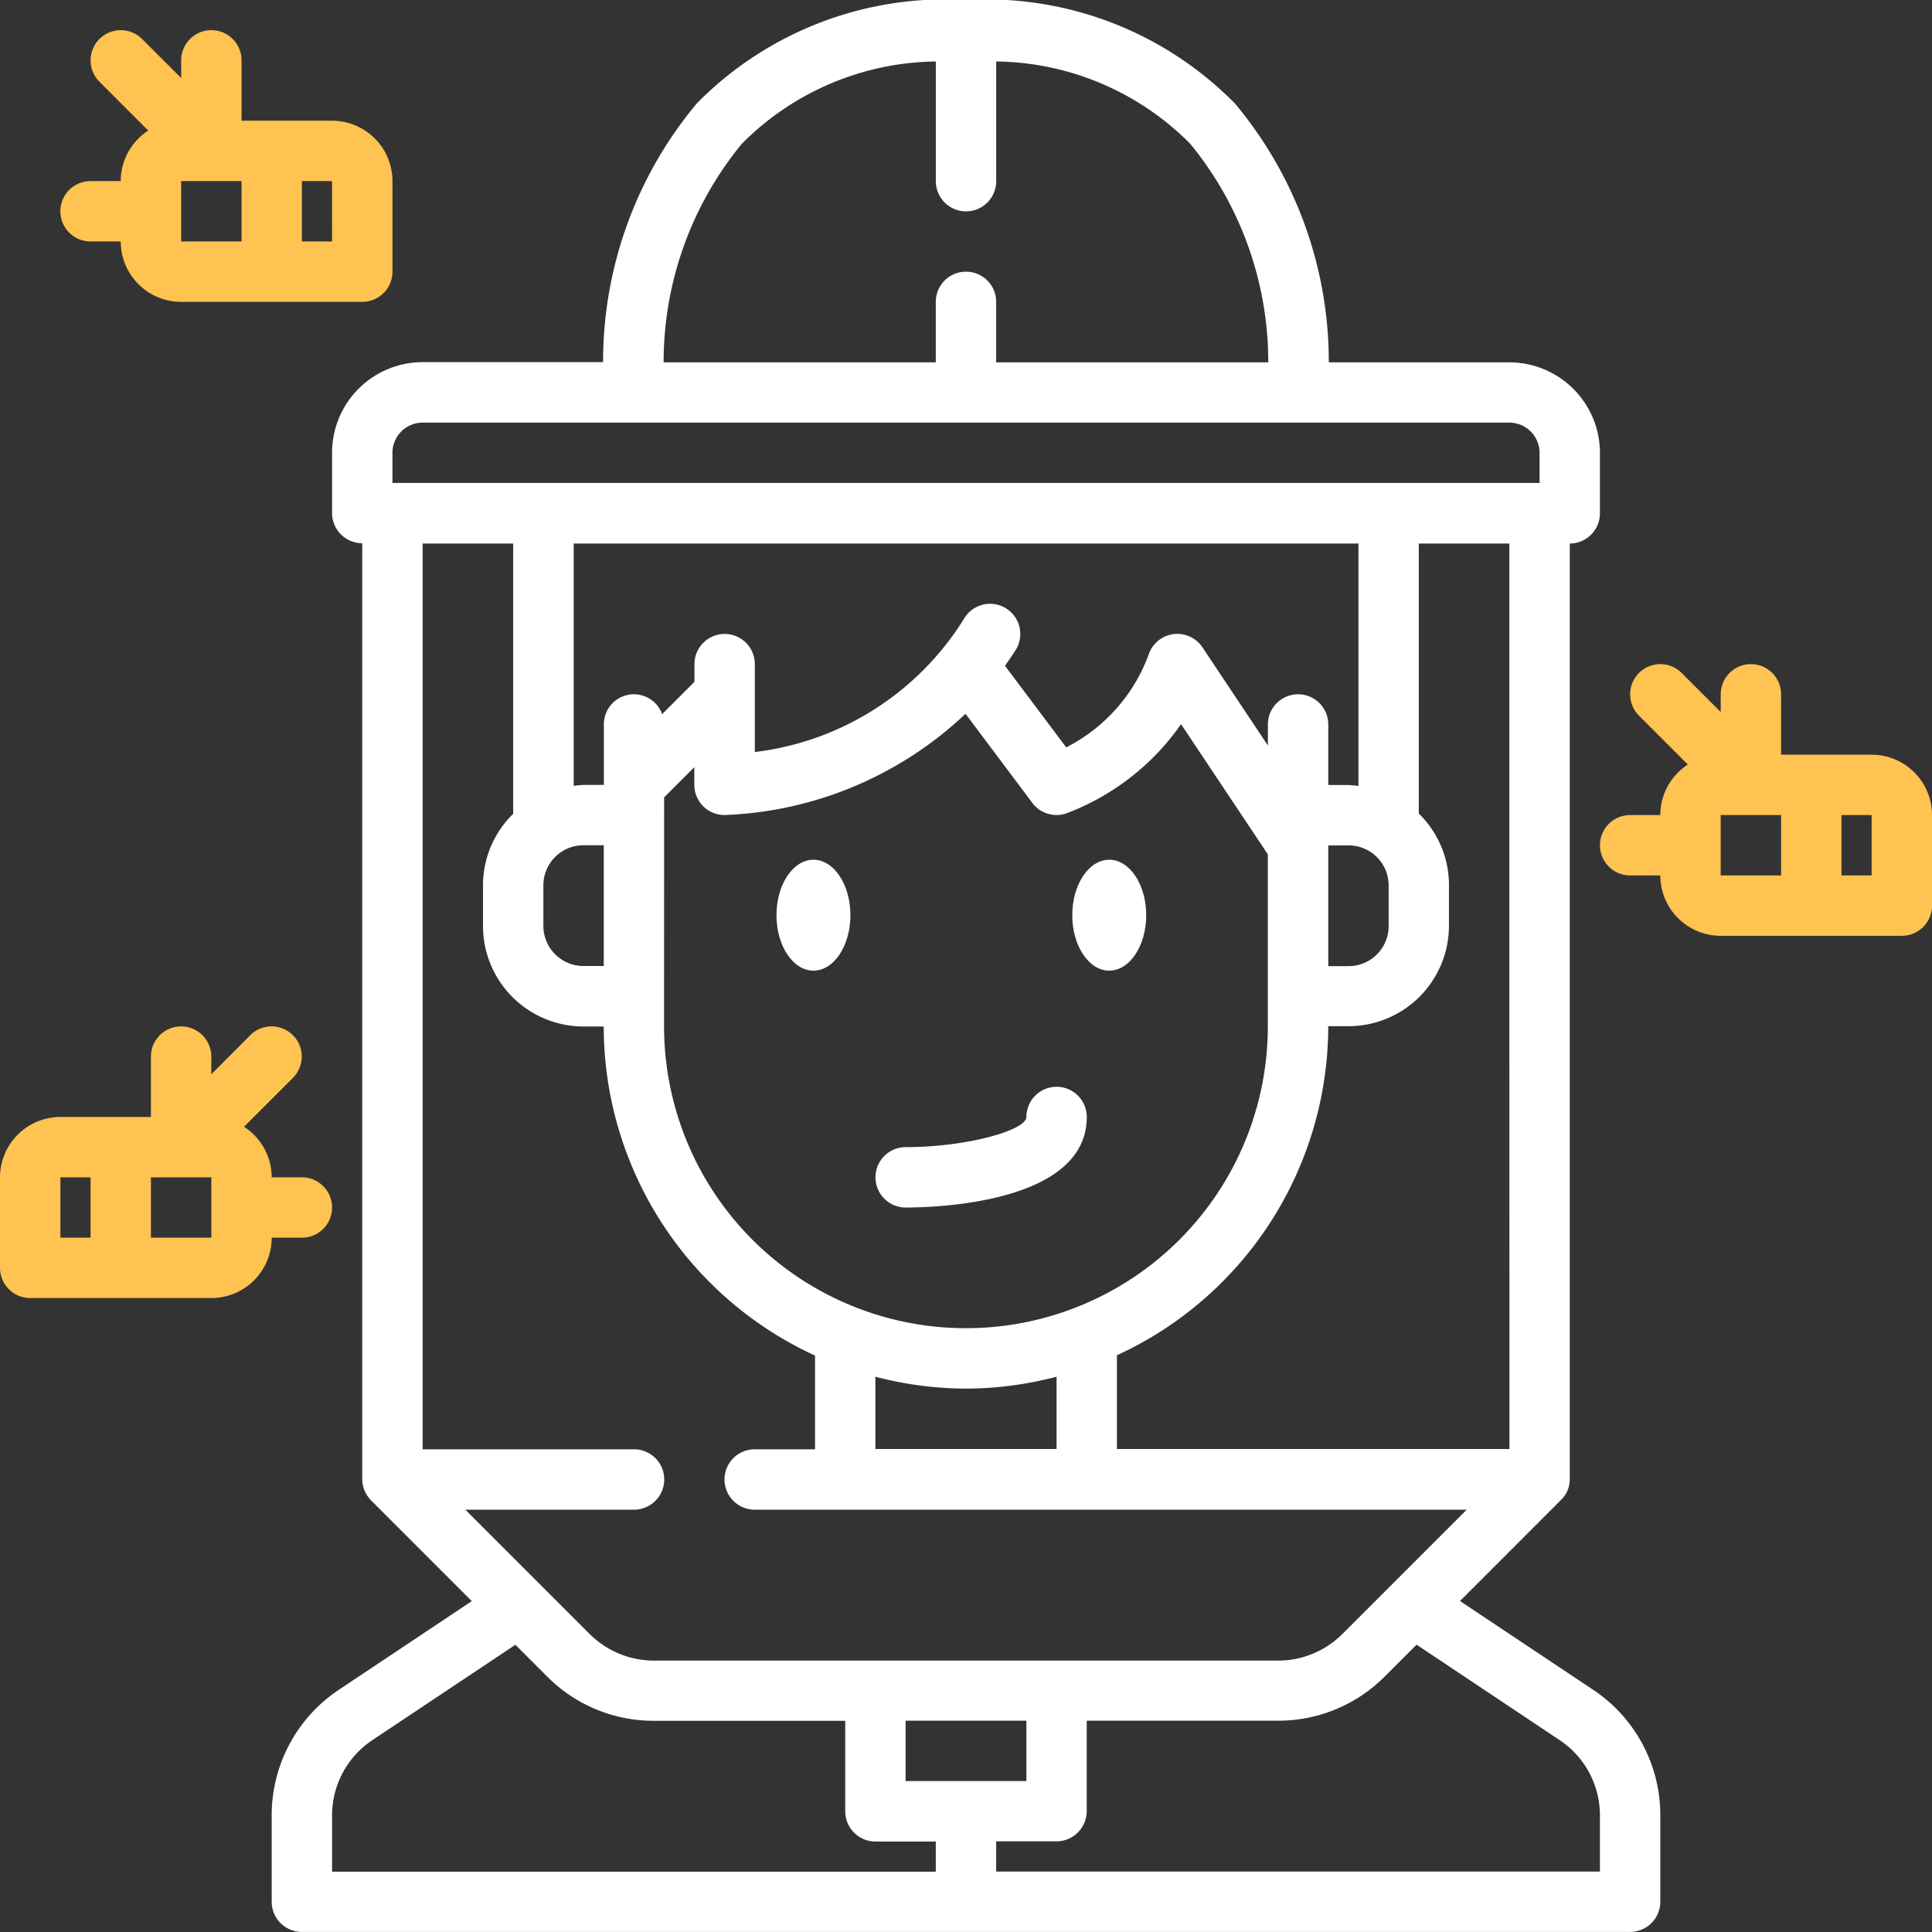
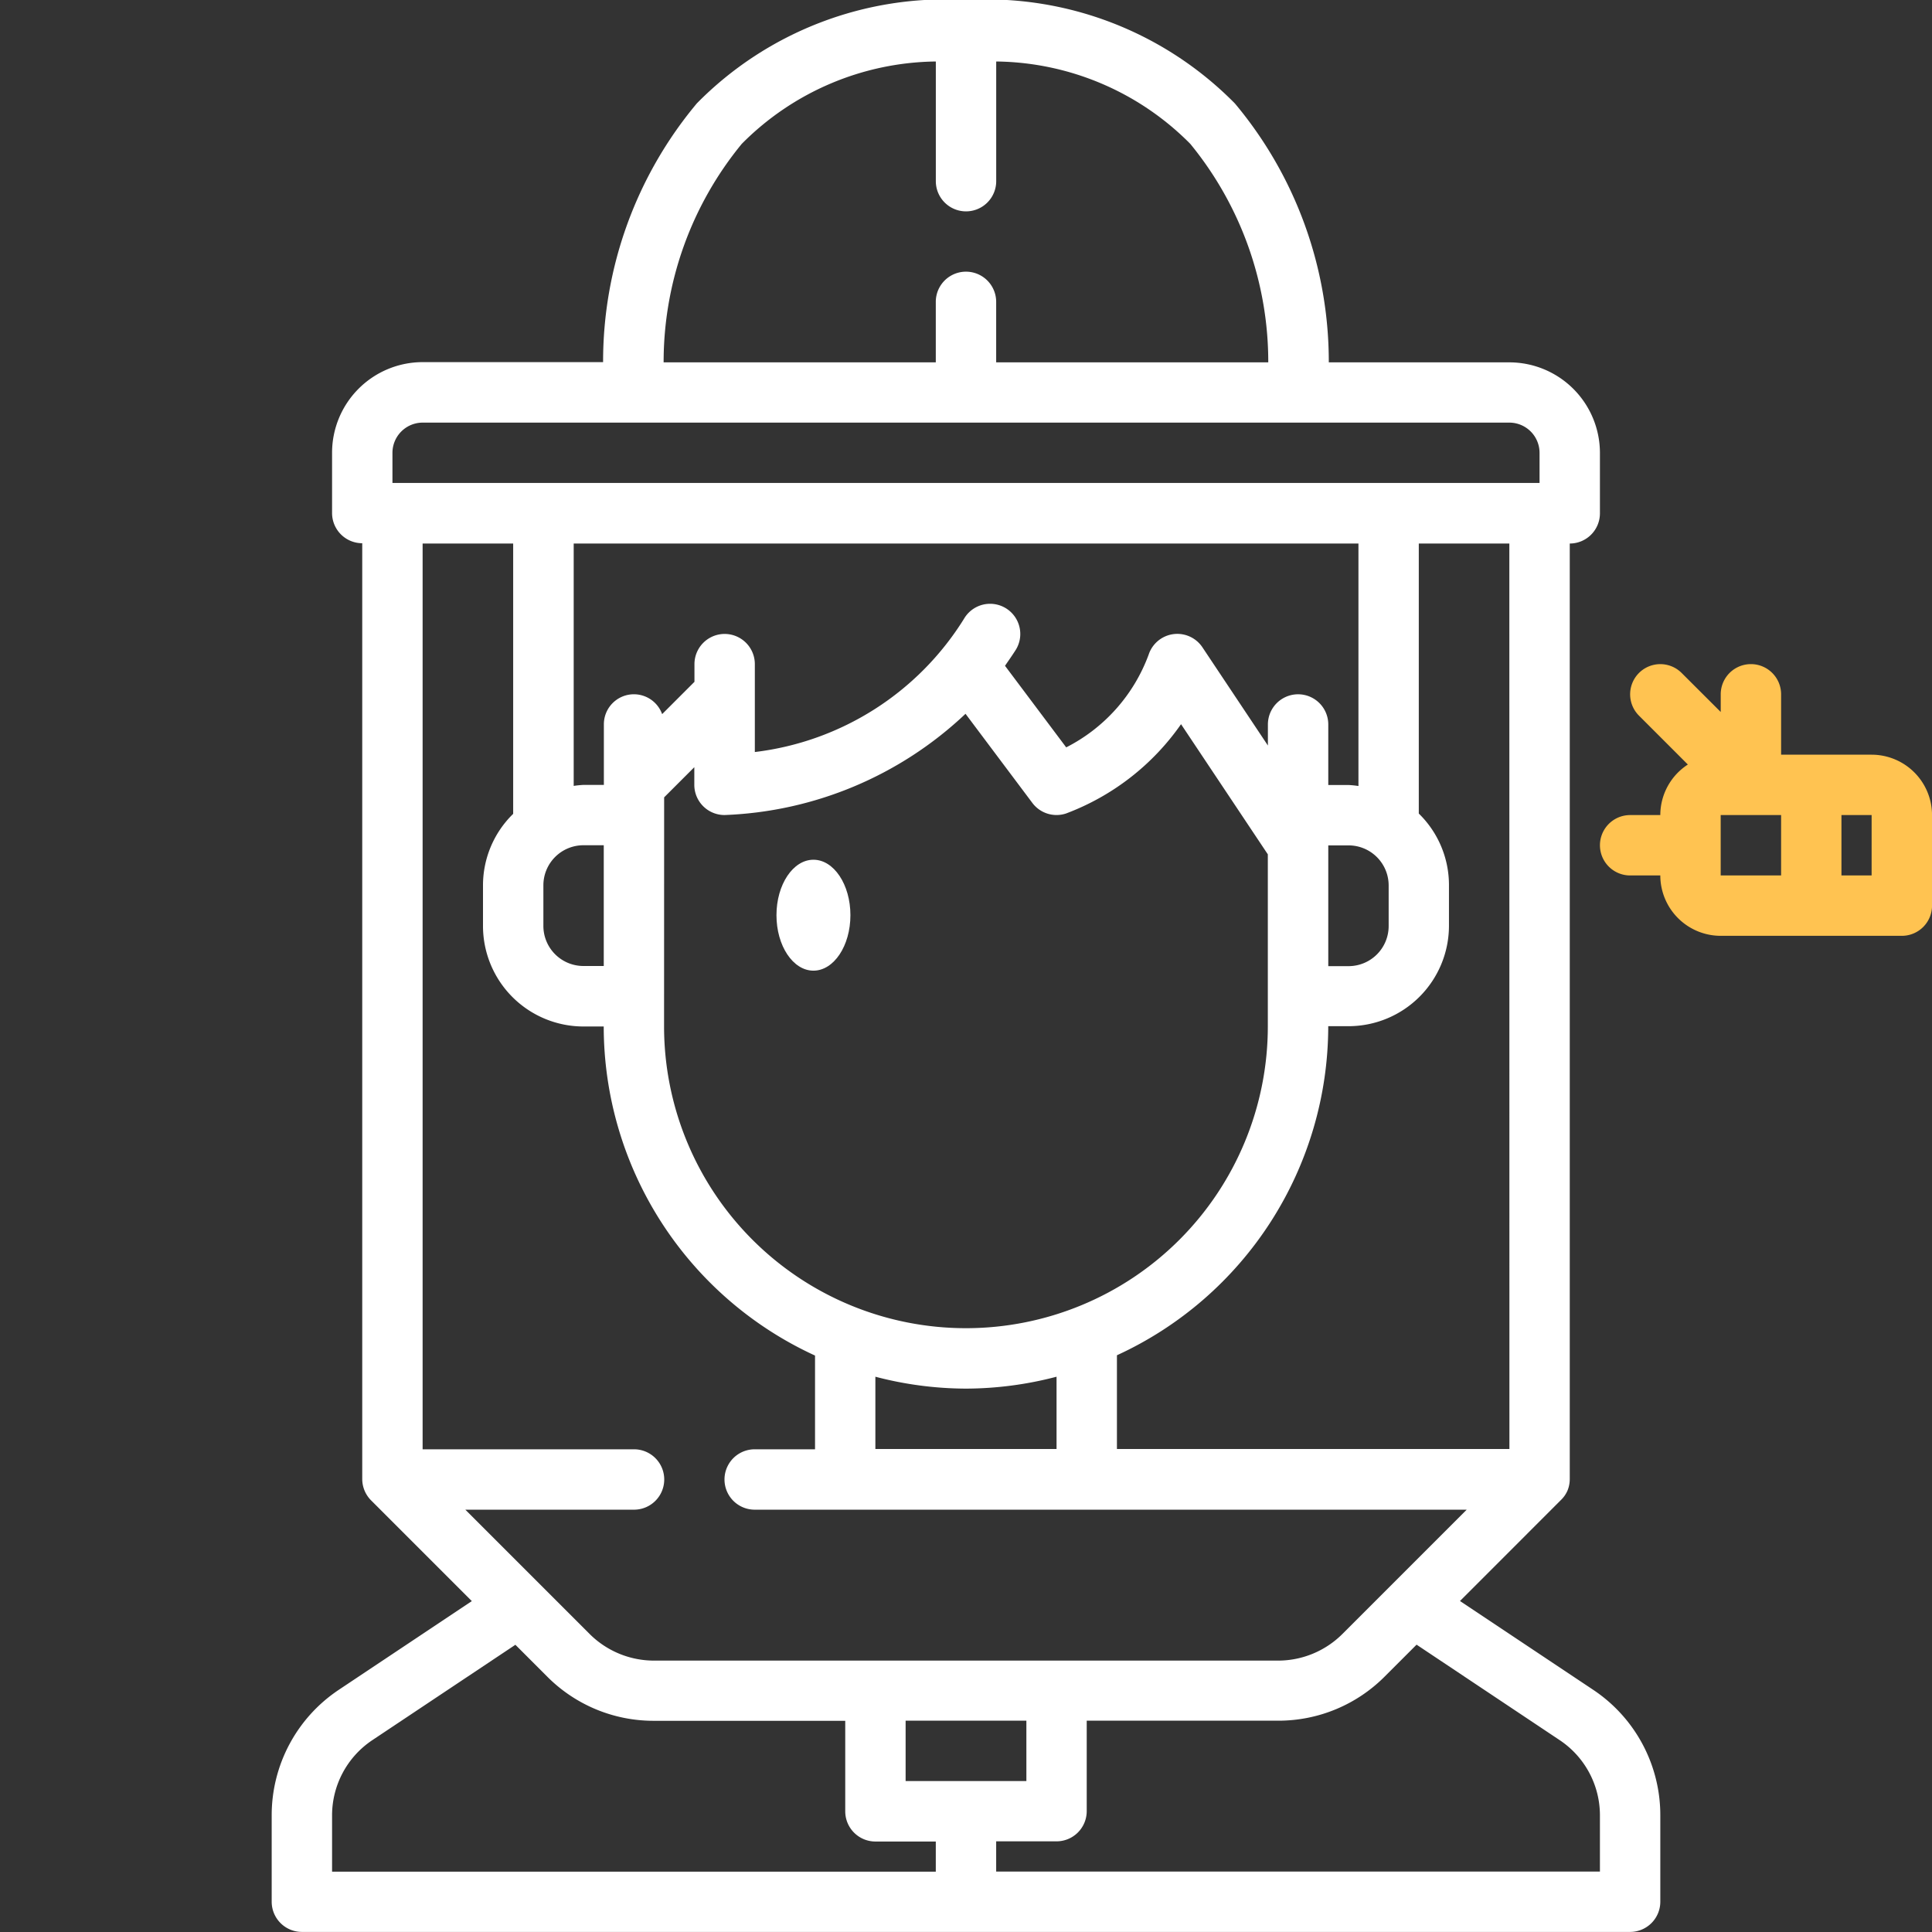
<svg xmlns="http://www.w3.org/2000/svg" id="beekeeper_1_" data-name="beekeeper(1)" width="52.252" height="52.252" viewBox="0 0 52.252 52.252">
  <rect x="0" y="0" width="52.252" height="52.252" fill="#333333" stroke="none" />
  <ellipse id="Ellipse_4" data-name="Ellipse 4" cx="1" cy="1.5" rx="1" ry="1.5" transform="translate(21 23.252)" fill="#fff" />
-   <ellipse id="Ellipse_5" data-name="Ellipse 5" cx="1" cy="1.5" rx="1" ry="1.5" transform="translate(29 23.252)" fill="#fff" />
-   <path id="Path_157" data-name="Path 157" d="M29.817,39.266c.818,0,4.9-.118,4.9-2.449a.816.816,0,0,0-1.633,0c0,.354-1.584.814-3.266.816a.816.816,0,0,0,0,1.633Z" transform="translate(-5.324 -6.608)" fill="#fff" />
  <path id="Path_158" data-name="Path 158" d="M60.348,24.449H57.9V22.816a.816.816,0,0,0-1.633,0v.478L55.21,22.239a.816.816,0,0,0-1.154,1.154l1.322,1.322a1.63,1.63,0,0,0-.745,1.367h-.816a.816.816,0,1,0,0,1.633h.816a1.635,1.635,0,0,0,1.633,1.633h4.9a.817.817,0,0,0,.816-.816V26.082A1.635,1.635,0,0,0,60.348,24.449Zm-4.082,1.633H57.9v1.633H56.266Zm4.082,1.633h-.816V26.082h.816Z" transform="translate(-9.729 -4.038)" fill="#ffc351" />
-   <path id="Path_159" data-name="Path 159" d="M3.633,5.082H2.816a.816.816,0,0,0,0,1.633h.816A1.635,1.635,0,0,0,5.266,8.348h4.9a.817.817,0,0,0,.816-.816V5.082A1.635,1.635,0,0,0,9.348,3.449H6.9V1.816a.816.816,0,0,0-1.633,0v.478L4.21,1.239A.816.816,0,0,0,3.056,2.394L4.377,3.715a1.63,1.63,0,0,0-.745,1.367Zm1.633,0H6.9V6.715H5.266ZM9.348,6.715H8.531V5.082h.816Z" transform="translate(-0.367 -0.184)" fill="#ffc351" />
-   <path id="Path_160" data-name="Path 160" d="M.816,41.348h4.9a1.635,1.635,0,0,0,1.633-1.633h.816a.816.816,0,0,0,0-1.633H7.348A1.63,1.63,0,0,0,6.6,36.715l1.322-1.322a.816.816,0,0,0-1.154-1.154L5.715,35.295v-.478a.816.816,0,0,0-1.633,0v1.633H1.633A1.635,1.635,0,0,0,0,38.082v2.449a.817.817,0,0,0,.816.816Zm4.9-1.633H4.082V38.082H5.715ZM1.633,38.082h.816v1.633H1.633Z" transform="translate(0 -6.241)" fill="#ffc351" />
  <path id="Path_161" data-name="Path 161" d="M44.043,40.32a.807.807,0,0,0,.064-.314V14.7a.817.817,0,0,0,.816-.816V12.247A2.452,2.452,0,0,0,42.474,9.8H37.59a10.877,10.877,0,0,0-2.538-7A9.426,9.426,0,0,0,27.778,0,9.429,9.429,0,0,0,20.5,2.794a10.88,10.88,0,0,0-2.537,7H13.082a2.452,2.452,0,0,0-2.449,2.449v1.633a.817.817,0,0,0,.816.816v25.31a.82.82,0,0,0,.24.577l2.724,2.724-3.6,2.4A4.076,4.076,0,0,0,9,49.1v2.334a.817.817,0,0,0,.816.816H45.74a.817.817,0,0,0,.816-.816V49.1a4.073,4.073,0,0,0-1.818-3.4l-3.6-2.4,2.724-2.725A.8.8,0,0,0,44.043,40.32Zm-1.568-1.131H31.86V36.654a9.8,9.8,0,0,0,5.715-8.9h.55a2.719,2.719,0,0,0,2.715-2.715v-1.1a2.7,2.7,0,0,0-.816-1.936V14.7h2.449ZM17.981,26.126h-.55a1.084,1.084,0,0,1-1.083-1.083v-1.1a1.084,1.084,0,0,1,1.083-1.083h.55ZM38.392,14.7v6.558a2.6,2.6,0,0,0-.266-.027h-.55V19.594a.816.816,0,0,0-1.633,0v.569l-1.77-2.655a.816.816,0,0,0-1.454.194,4.594,4.594,0,0,1-2.231,2.511l-1.655-2.206c.1-.147.2-.287.3-.446a.816.816,0,1,0-1.407-.829,7.747,7.747,0,0,1-5.659,3.607V17.962a.816.816,0,1,0-1.633,0v.478l-.874.874a.812.812,0,0,0-1.576.281v1.633h-.55a2.6,2.6,0,0,0-.266.027V14.7Zm-.816,8.164h.55a1.084,1.084,0,0,1,1.083,1.083v1.1a1.084,1.084,0,0,1-1.083,1.083h-.55ZM19.614,21.565l.816-.816v.478a.817.817,0,0,0,.816.816,10.024,10.024,0,0,0,6.519-2.738l1.808,2.411a.817.817,0,0,0,.911.285,6.633,6.633,0,0,0,3.11-2.415l2.347,3.52v4.651a8.164,8.164,0,1,1-16.329,0Zm8.164,15.991a9.742,9.742,0,0,0,2.449-.322v1.955h-4.9V37.234A9.742,9.742,0,0,0,27.778,37.556ZM21.713,3.891a7.509,7.509,0,0,1,5.249-2.228V4.9a.816.816,0,1,0,1.633,0V1.663a7.5,7.5,0,0,1,5.249,2.228A9.306,9.306,0,0,1,35.953,9.8H28.594V8.164a.816.816,0,0,0-1.633,0V9.8H19.6A9.3,9.3,0,0,1,21.713,3.891Zm-9.447,8.355a.818.818,0,0,1,.816-.816H42.474a.818.818,0,0,1,.816.816v.816H12.266ZM15.531,14.7v7.311a2.7,2.7,0,0,0-.816,1.936v1.1a2.719,2.719,0,0,0,2.715,2.715h.55a9.8,9.8,0,0,0,5.715,8.9v2.535H22.063a.816.816,0,0,0,0,1.633H41.32l-3.365,3.365a2.466,2.466,0,0,1-1.732.717H19.334a2.467,2.467,0,0,1-1.732-.717l-3.365-3.365H18.8a.816.816,0,0,0,0-1.633H13.082V14.7ZM26.145,48.17V46.537h3.266V48.17ZM10.633,49.1a2.446,2.446,0,0,1,1.091-2.038l3.867-2.578.856.856a4.054,4.054,0,0,0,2.886,1.2h5.179v2.449a.817.817,0,0,0,.816.816h1.633v.816H10.633Zm33.2-2.038A2.444,2.444,0,0,1,44.923,49.1v1.518H28.594V49.8h1.633a.817.817,0,0,0,.816-.816V46.537h5.179a4.056,4.056,0,0,0,2.886-1.2l.856-.856Z" transform="translate(-1.652)" fill="#fff" />
</svg>